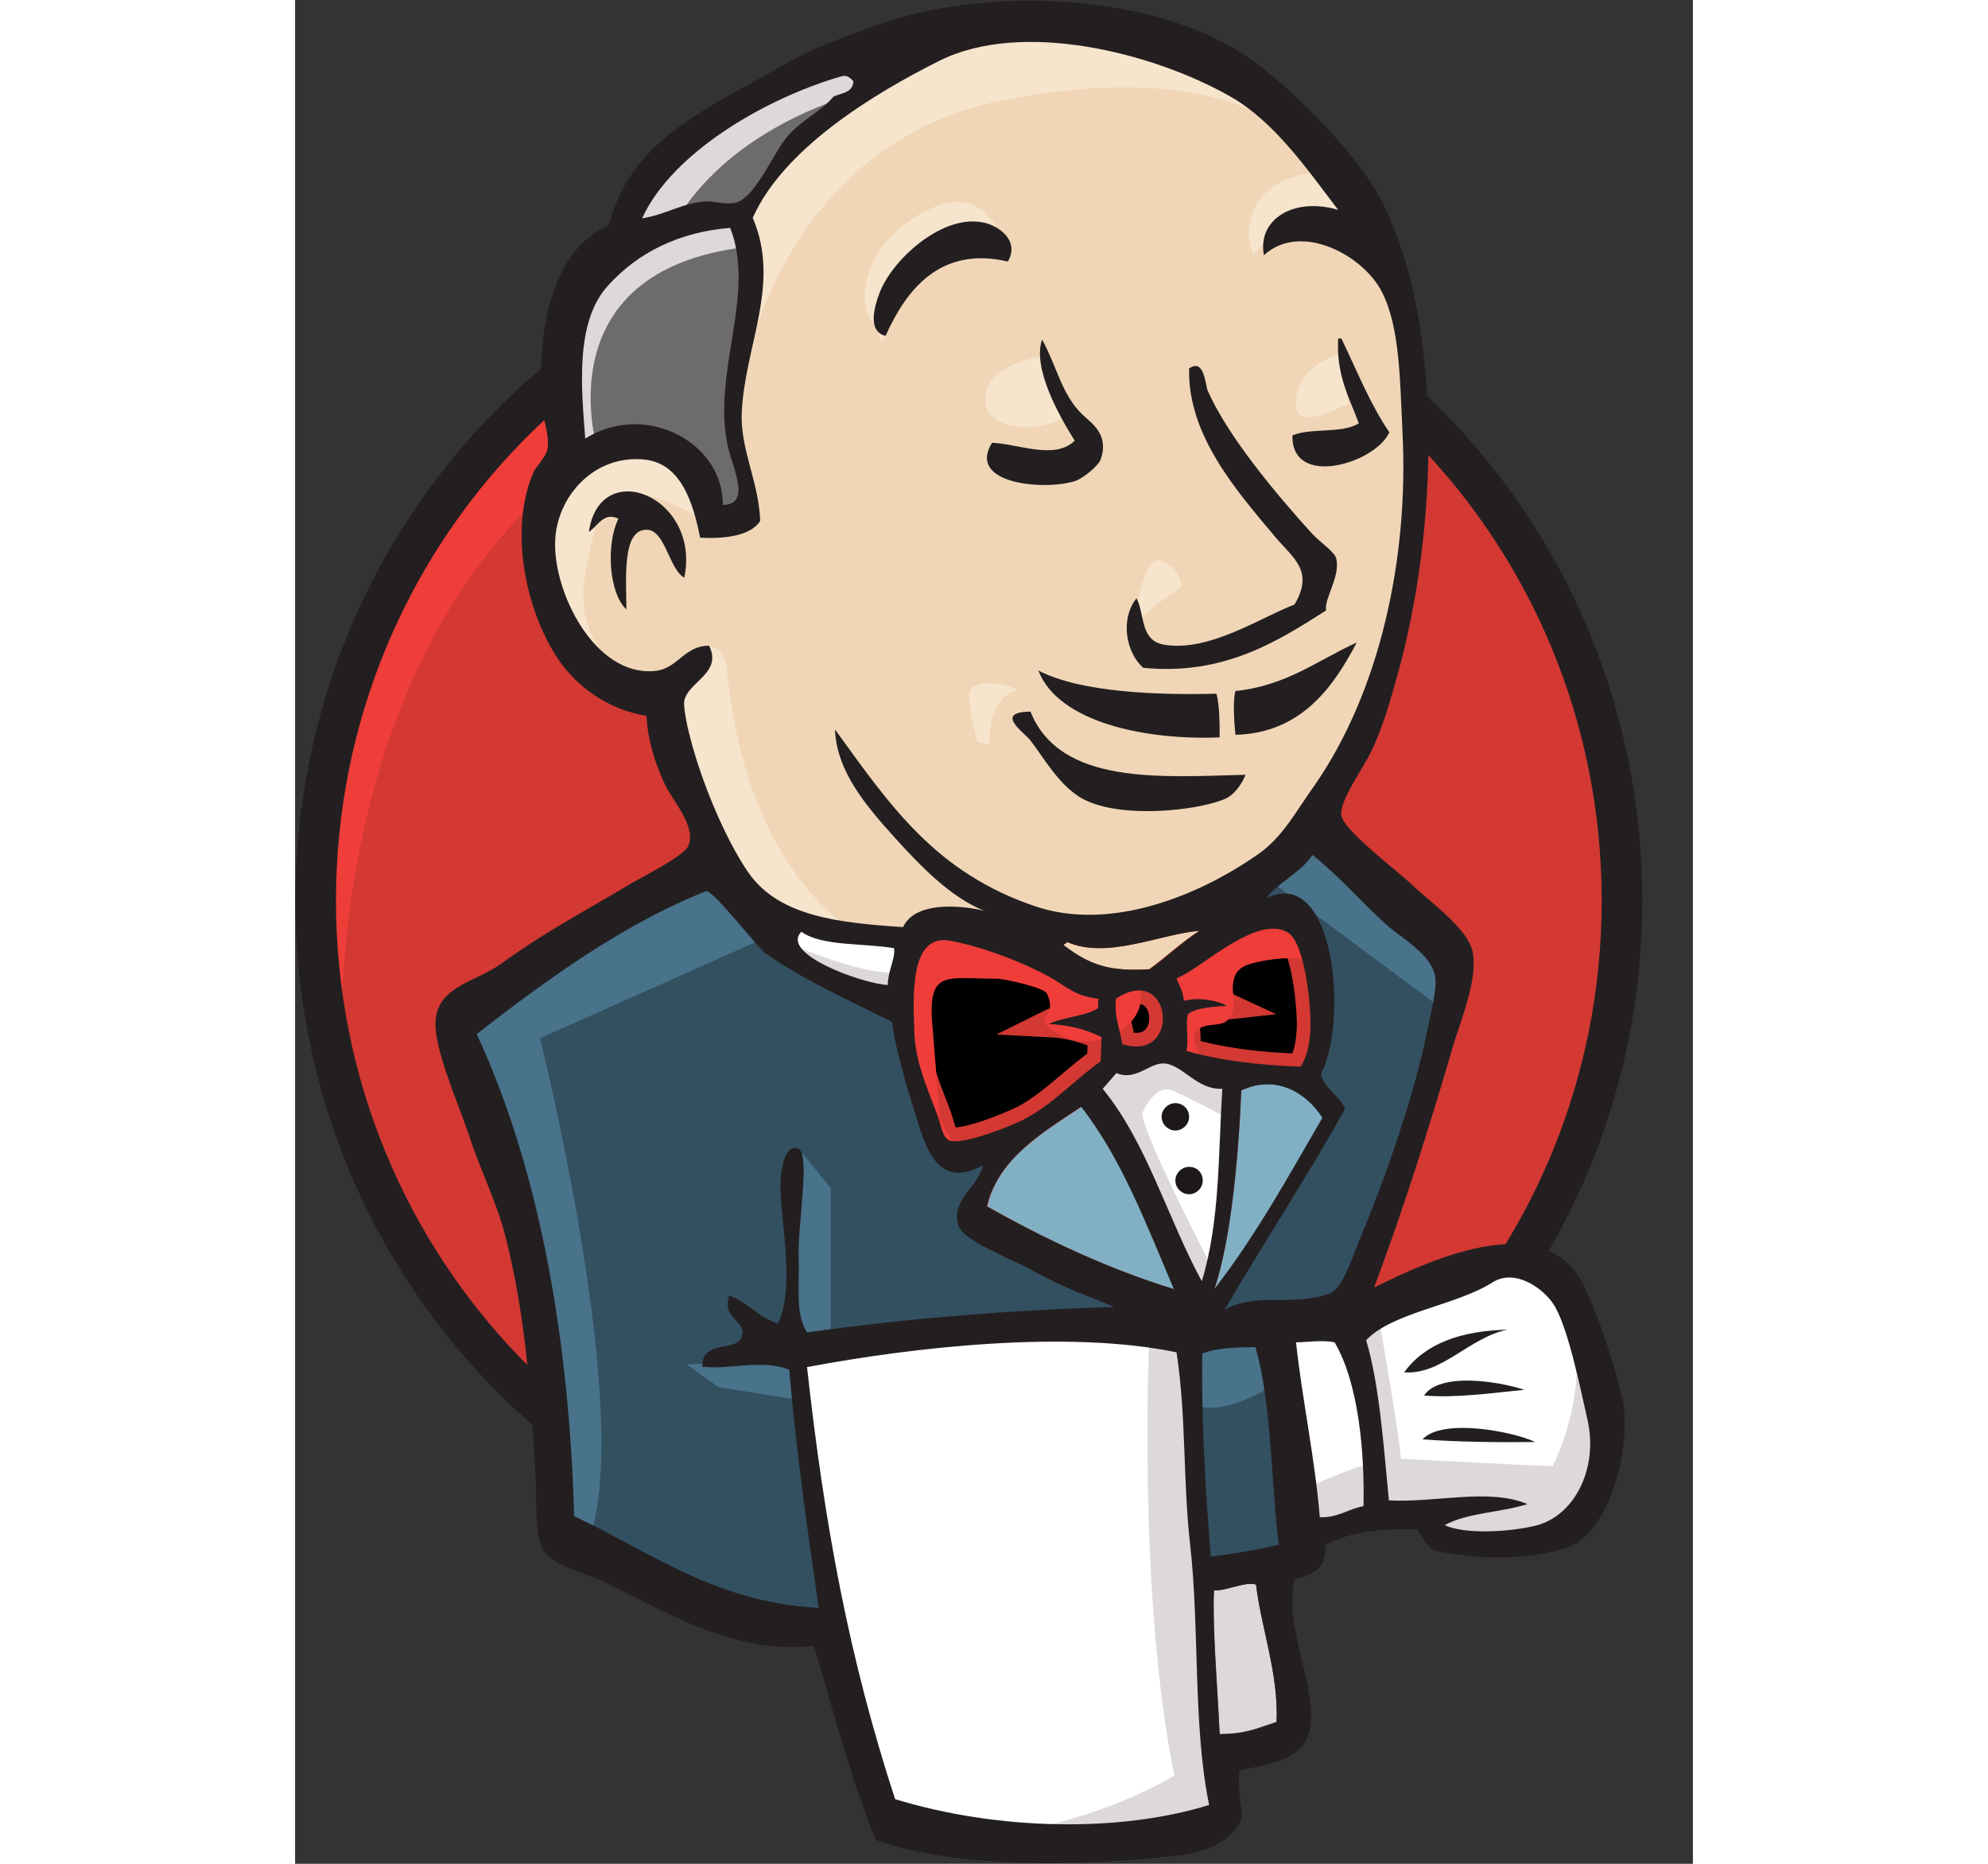
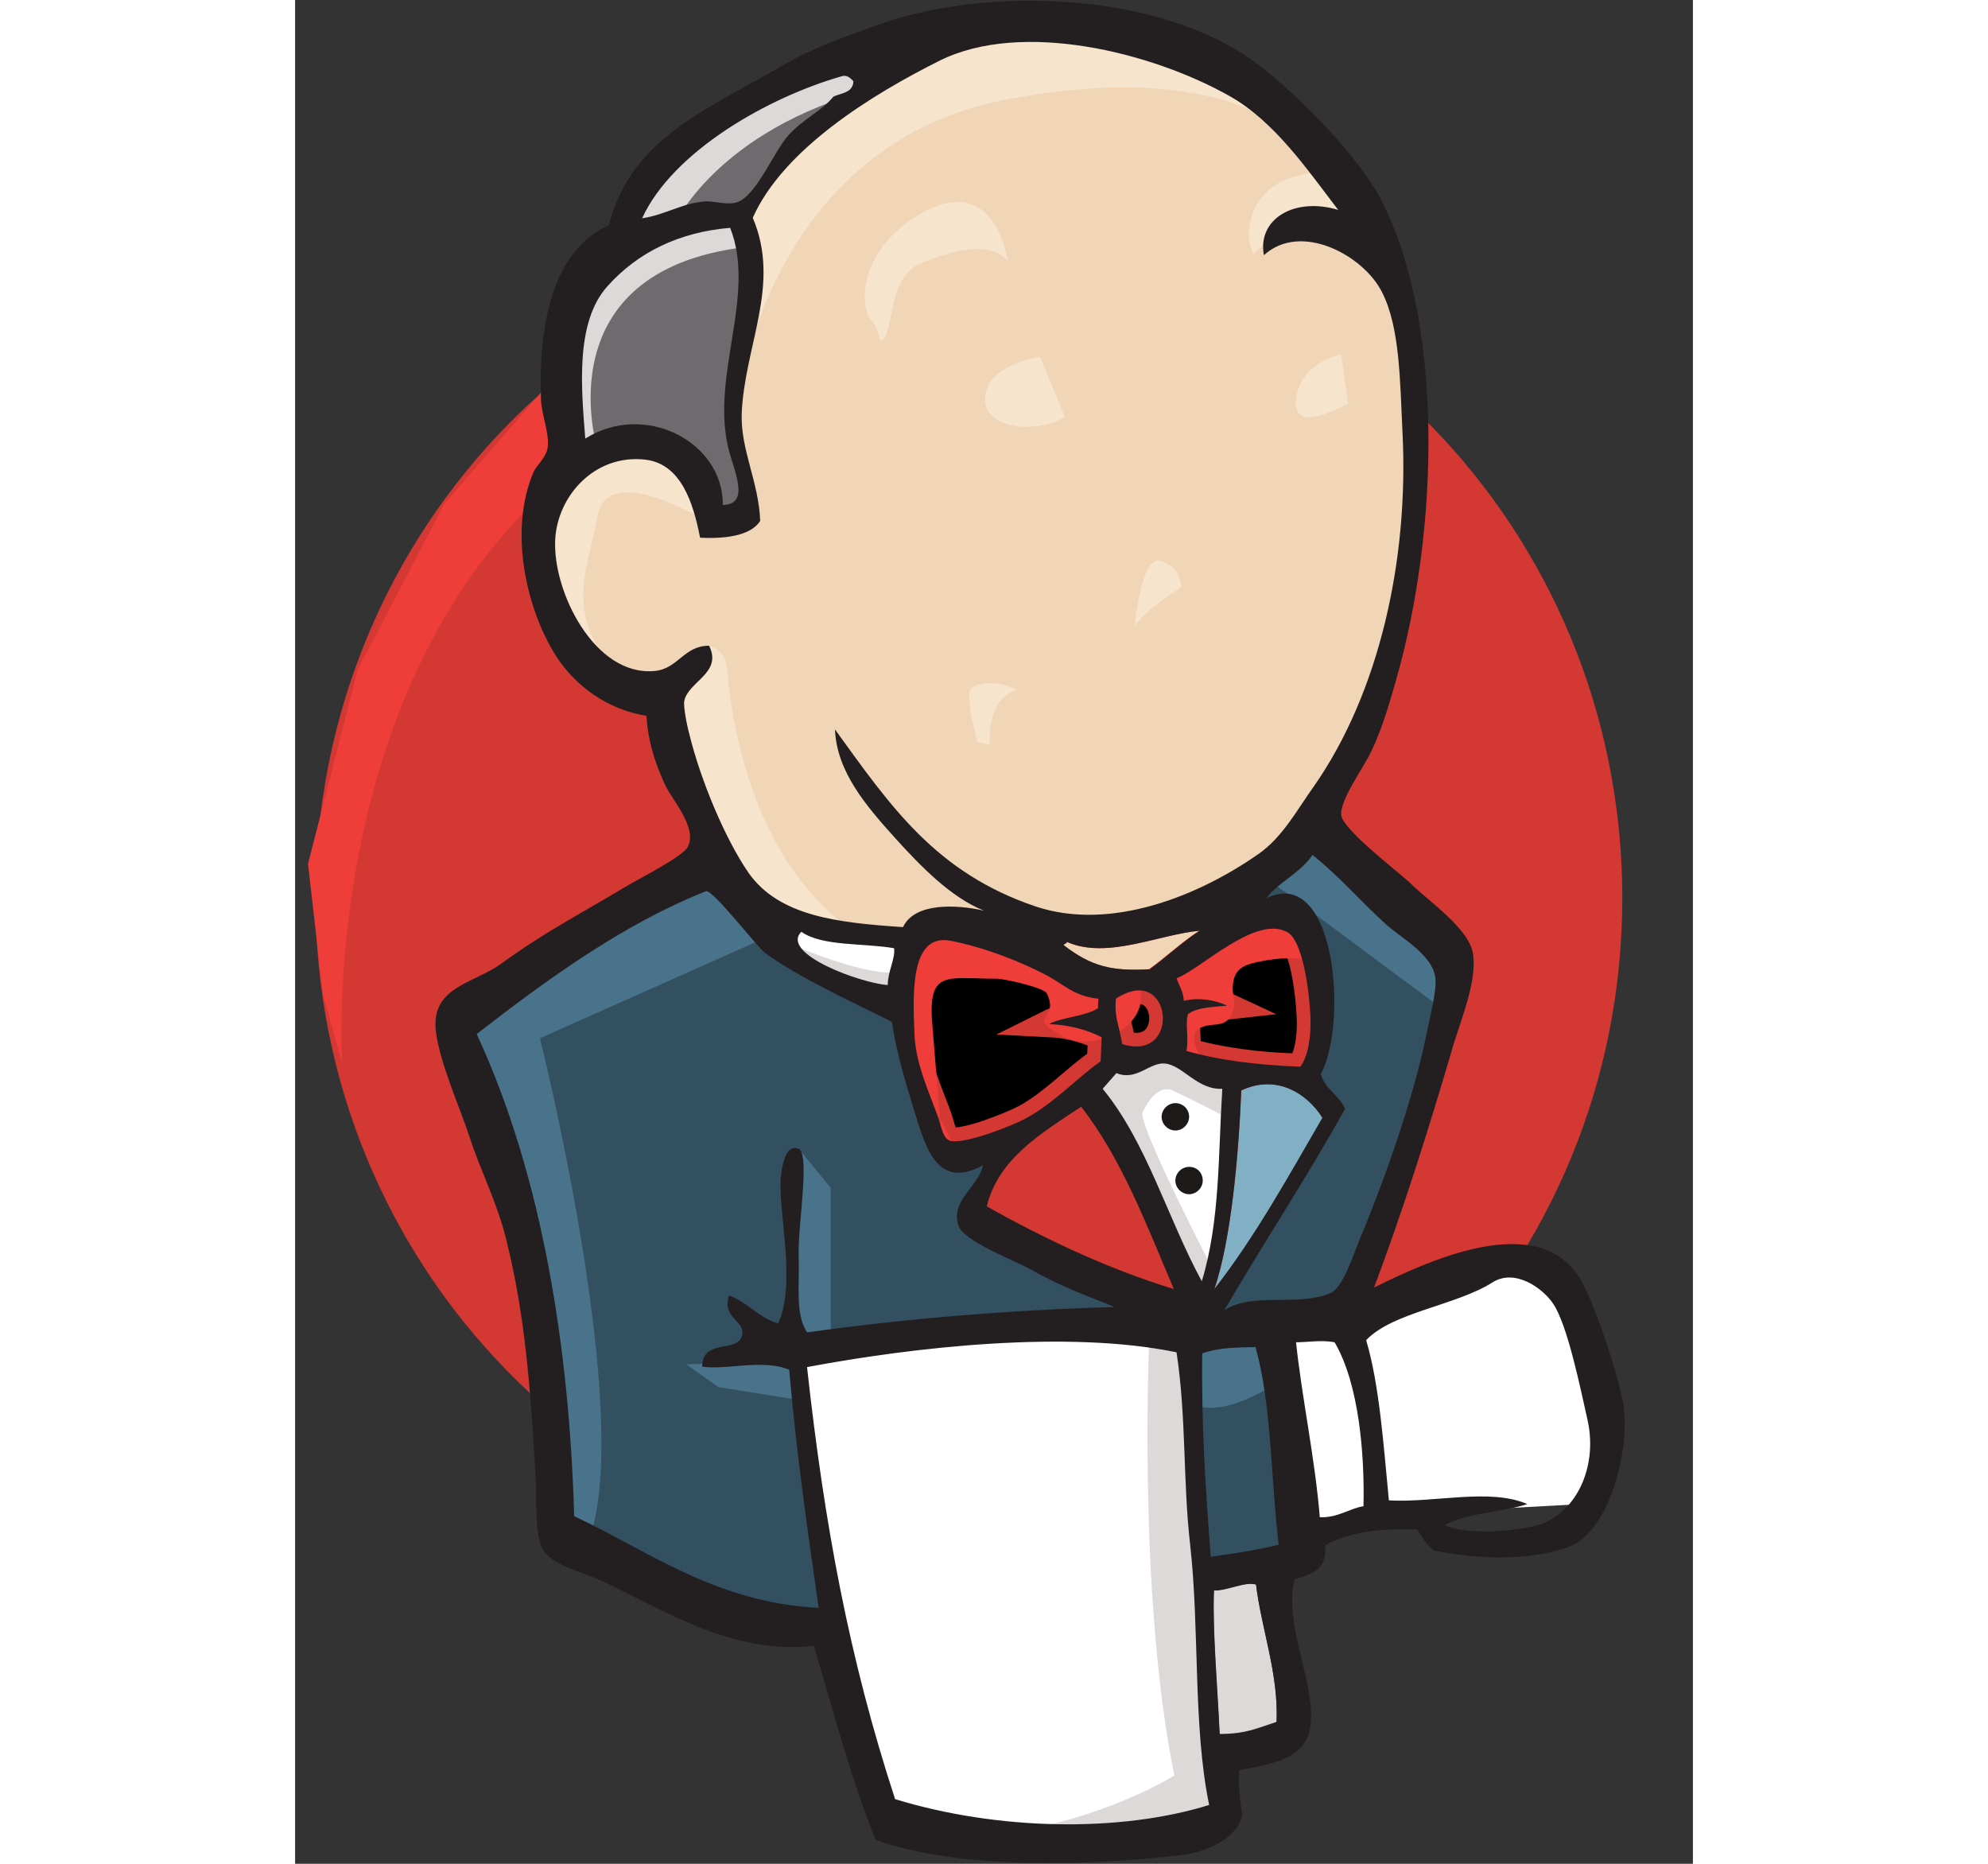
<svg xmlns="http://www.w3.org/2000/svg" width="1.2em" height="18" viewBox="0 0 12 16" fill="none" class="flex-shrink-0">
  <rect x="0" y="0" width="12" height="16" fill="#333333" stroke="none" />
  <g clip-path="url(#uicons-77pxhl70sy)">
    <path d="M11.394 7.71C11.394 10.876 8.883 13.446 5.784 13.446C2.685 13.446 0.175 10.876 0.175 7.71C0.175 4.543 2.686 1.974 5.784 1.974C8.883 1.974 11.394 4.543 11.394 7.71" fill="#D33833" />
    <path d="M0.405 9.131C0.405 9.131 -0.002 3.15 5.513 2.978L5.128 2.336L2.138 3.34L1.283 4.322L0.537 5.751L0.111 7.416L0.238 8.529" fill="#EF3D3A" />
-     <path d="M1.944 3.797C0.962 4.805 0.351 6.194 0.351 7.732C0.351 9.27 0.962 10.659 1.944 11.668C2.93 12.677 4.282 13.297 5.784 13.297C7.286 13.297 8.639 12.677 9.625 11.668C10.607 10.659 11.217 9.27 11.217 7.732C11.217 6.194 10.607 4.805 9.625 3.797C8.639 2.792 7.286 2.168 5.784 2.168C4.287 2.168 2.93 2.788 1.944 3.797ZM1.695 11.908C0.65 10.84 0.003 9.361 0.003 7.732C0.003 6.104 0.65 4.625 1.695 3.552C2.74 2.485 4.187 1.82 5.784 1.82C7.381 1.82 8.829 2.485 9.874 3.552C10.919 4.62 11.566 6.099 11.566 7.732C11.566 9.361 10.919 10.84 9.874 11.908C8.829 12.98 7.381 13.64 5.784 13.64C4.187 13.64 2.74 12.98 1.695 11.908Z" fill="#231F20" />
    <path d="M8.145 7.741L7.29 7.868L6.137 7.999L5.39 8.017L4.662 7.995L4.106 7.823L3.612 7.289L3.228 6.199L3.142 5.964L2.631 5.792L2.332 5.299L2.12 4.593L2.355 3.973L2.911 3.779L3.359 3.991L3.572 4.462L3.83 4.421L3.916 4.312L3.83 3.819L3.807 3.2L3.934 2.345L3.929 1.856L4.318 1.232L5.001 0.739L6.196 0.228L7.521 0.422L8.675 1.254L9.208 2.109L9.552 2.729L9.638 4.267L9.38 5.593L8.91 6.769L8.466 7.398" fill="#F0D6B7" />
    <path d="M7.422 11.438L4.368 11.564V12.075L4.626 13.871L4.499 14.021L2.364 13.292L2.215 13.034L2.002 10.619L1.5 9.171L1.392 8.827L3.102 7.651L3.635 7.438L4.106 8.017L4.513 8.379L4.983 8.529L5.196 8.592L5.454 9.705L5.648 9.94L6.142 9.768L5.798 10.433L7.652 11.311L7.422 11.437" fill="#335061" />
    <path d="M2.355 3.982L2.911 3.788L3.359 4L3.572 4.471L3.83 4.43L3.893 4.172L3.766 3.679L3.893 2.503L3.784 1.861L4.169 1.413L5.001 0.752L4.766 0.431L3.59 1.01L3.097 1.395L2.821 1.992L2.396 2.571L2.269 3.254L2.355 3.982Z" fill="#6D6B6D" />
    <path d="M3.233 1.974C3.233 1.974 3.554 1.182 4.834 0.797C6.114 0.413 4.897 0.521 4.897 0.521L3.508 1.055L2.975 1.589L2.74 2.014L3.233 1.974ZM2.59 3.833C2.59 3.833 2.142 2.335 3.852 2.123L3.789 1.865L2.613 2.141L2.269 3.254L2.355 3.982L2.59 3.833Z" fill="#DCD9D8" />
    <path d="M3.273 5.819L3.554 5.548C3.554 5.548 3.68 5.561 3.703 5.71C3.726 5.86 3.789 7.208 4.707 7.932C4.793 7.999 4.024 7.823 4.024 7.823L3.341 6.755M7.204 5.412C7.204 5.412 7.254 4.765 7.431 4.815C7.607 4.864 7.607 5.041 7.607 5.041C7.607 5.041 7.182 5.312 7.204 5.412ZM8.978 3.041C8.978 3.041 8.625 3.114 8.593 3.426C8.561 3.738 8.978 3.489 9.041 3.467M6.395 3.064C6.395 3.064 5.924 3.127 5.924 3.426C5.924 3.724 6.458 3.702 6.607 3.575M3.49 4.453C3.49 4.453 2.681 3.96 2.595 4.43C2.509 4.901 2.319 5.24 2.721 5.733L2.445 5.647L2.188 4.987L2.102 4.344L2.595 3.833L3.151 3.874L3.472 4.132L3.49 4.453M3.875 3.105C3.875 3.105 4.237 1.223 6.073 0.861C7.584 0.562 8.38 0.924 8.679 1.268C8.679 1.268 7.331 -0.333 6.051 0.155C4.771 0.648 3.83 1.544 3.852 2.119C3.888 3.105 3.875 3.105 3.875 3.105M8.828 1.481C8.828 1.481 8.209 1.458 8.186 2.014C8.186 2.014 8.186 2.1 8.227 2.186C8.227 2.186 8.72 1.63 9.018 1.929" fill="#F7E4CD" />
    <path d="M6.119 2.245C6.119 2.245 6.01 1.395 5.287 1.888C4.816 2.209 4.861 2.657 4.943 2.743C5.029 2.829 5.006 3 5.069 2.883C5.133 2.765 5.115 2.381 5.35 2.272C5.581 2.164 5.97 2.046 6.119 2.245Z" fill="#F7E4CD" />
    <path d="M4.11 8.018L2.102 8.913C2.102 8.913 2.934 12.225 2.509 13.252L2.21 13.143L2.188 11.881L1.631 9.492L1.396 8.832L3.49 7.42L4.11 8.018M4.314 9.85L4.599 10.198V11.478H4.26C4.26 11.478 4.219 10.583 4.219 10.474C4.219 10.365 4.26 9.981 4.26 9.981M4.323 11.673L3.359 11.713L3.635 11.908L4.318 12.017" fill="#49728B" />
    <path d="M7.612 11.46L8.403 11.438L8.598 13.401L7.788 13.509L7.612 11.46" fill="#335061" />
    <path d="M7.824 11.46L9.018 11.397C9.018 11.397 9.512 10.158 9.512 10.094C9.512 10.031 9.937 8.298 9.937 8.298L8.973 7.294L8.779 7.122L8.268 7.633V9.619L7.824 11.46Z" fill="#335061" />
    <path d="M8.358 11.311L7.612 11.46L7.72 12.057C7.996 12.184 8.467 11.845 8.467 11.845M8.381 7.57L9.878 8.683L9.919 8.171L8.788 7.126L8.381 7.57" fill="#49728B" />
    <path d="M5.065 15.667L4.622 13.871L4.4 12.546L4.364 11.564L6.368 11.456H7.612L7.499 13.699L7.693 15.432L7.671 15.753L6.047 15.88L5.065 15.667Z" fill="white" />
    <path d="M7.335 11.437C7.335 11.437 7.227 13.658 7.548 15.242C7.548 15.242 6.906 15.649 5.969 15.753L7.765 15.69L7.978 15.563L7.72 12.062L7.652 11.31" fill="#DCD9D8" />
    <path d="M8.63 13.233L9.462 12.998L11.041 12.912L11.276 12.184L10.851 10.922L10.358 10.858L9.675 11.071L9.023 11.392L8.675 11.329L8.403 11.437" fill="white" />
-     <path d="M8.616 12.804C8.616 12.804 9.172 12.546 9.258 12.568L9.023 11.392L9.299 11.284C9.299 11.284 9.493 12.397 9.493 12.523C9.493 12.523 10.688 12.586 10.796 12.586C10.796 12.586 11.054 12.093 10.991 11.582L11.226 12.265L11.249 12.65L10.905 13.161L10.52 13.247L9.878 13.224L9.665 12.948L8.919 13.057L8.684 13.143" fill="#DCD9D8" />
    <path d="M7.775 11.288L7.304 10.094L6.811 9.388C6.811 9.388 6.92 9.09 7.069 9.09H7.562L8.033 9.262L7.992 10.053L7.775 11.288Z" fill="white" />
    <path d="M7.87 10.881C7.87 10.881 7.272 9.728 7.272 9.556C7.272 9.556 7.381 9.298 7.53 9.361C7.68 9.425 8.001 9.596 8.001 9.596V9.189L7.272 9.04L6.779 9.103L7.612 11.076L7.784 11.098" fill="#DCD9D8" />
    <path d="M5.255 8.063L4.662 8L4.105 7.828V8.022L4.377 8.321L5.232 8.705" fill="white" />
    <path d="M4.301 8.126C4.301 8.126 4.961 8.402 5.178 8.339L5.201 8.596L4.604 8.47L4.242 8.212L4.301 8.126Z" fill="#DCD9D8" />
    <path d="M8.63 9.162C8.268 9.153 7.937 9.108 7.652 9.026C7.67 8.909 7.634 8.796 7.666 8.71C7.747 8.651 7.879 8.651 8.001 8.637C7.897 8.588 7.747 8.565 7.63 8.597C7.625 8.515 7.589 8.465 7.566 8.402C7.77 8.33 8.25 7.855 8.521 8.008C8.652 8.085 8.706 8.511 8.715 8.723C8.725 8.895 8.697 9.067 8.63 9.162Z" fill="#D33833" />
    <path d="M8.63 9.162C8.268 9.153 7.937 9.108 7.652 9.026C7.67 8.909 7.634 8.796 7.666 8.71C7.747 8.651 7.879 8.651 8.001 8.637C7.897 8.588 7.747 8.565 7.63 8.597C7.625 8.515 7.589 8.465 7.566 8.402C7.77 8.33 8.25 7.855 8.521 8.008C8.652 8.085 8.706 8.511 8.715 8.723C8.725 8.895 8.697 9.067 8.63 9.162Z" fill="black" stroke="#D33833" stroke-width="0.234" />
    <path d="M6.897 8.569C6.897 8.596 6.897 8.623 6.892 8.651C6.779 8.723 6.598 8.723 6.472 8.786C6.653 8.795 6.797 8.841 6.924 8.899C6.919 8.967 6.919 9.04 6.915 9.108C6.707 9.248 6.517 9.46 6.273 9.596C6.155 9.659 5.752 9.822 5.63 9.791C5.562 9.773 5.553 9.687 5.526 9.605C5.467 9.433 5.332 9.153 5.318 8.89C5.304 8.56 5.268 8.004 5.626 8.072C5.915 8.126 6.25 8.257 6.472 8.379C6.612 8.461 6.689 8.551 6.897 8.569Z" fill="#D33833" />
    <path d="M6.897 8.569C6.897 8.596 6.897 8.623 6.892 8.651C6.779 8.723 6.598 8.723 6.472 8.786C6.653 8.795 6.797 8.841 6.924 8.899C6.919 8.967 6.919 9.04 6.915 9.108C6.707 9.248 6.517 9.46 6.273 9.596C6.155 9.659 5.752 9.822 5.63 9.791C5.562 9.773 5.553 9.687 5.526 9.605C5.467 9.433 5.332 9.153 5.318 8.89C5.304 8.56 5.268 8.004 5.626 8.072C5.915 8.126 6.25 8.257 6.472 8.379C6.612 8.461 6.689 8.551 6.897 8.569Z" fill="black" stroke="#D33833" stroke-width="0.234" />
    <path d="M7.1 8.963C7.069 8.782 7.032 8.732 7.046 8.574C7.53 8.253 7.616 9.126 7.1 8.963" fill="#D33833" />
    <path d="M7.1 8.963C7.069 8.782 7.032 8.732 7.046 8.574C7.53 8.253 7.616 9.126 7.1 8.963H7.1Z" fill="black" stroke="#D33833" stroke-width="0.234" />
    <path d="M7.797 9.108C7.797 9.108 7.648 8.895 7.756 8.832C7.865 8.768 7.969 8.832 8.032 8.723C8.096 8.614 8.032 8.551 8.055 8.424C8.077 8.298 8.181 8.275 8.29 8.253C8.399 8.23 8.697 8.189 8.738 8.293L8.611 7.909L8.353 7.823L7.544 8.293L7.503 8.528V8.999M5.553 9.813C5.526 9.478 5.499 9.148 5.472 8.813C5.427 8.316 5.589 8.402 6.024 8.402C6.092 8.402 6.431 8.479 6.453 8.528C6.571 8.768 6.259 8.714 6.589 8.895C6.865 9.044 7.358 8.804 7.245 8.465C7.182 8.388 6.919 8.443 6.824 8.393L6.322 8.135C6.11 8.026 5.621 7.863 5.395 8.017C4.82 8.406 5.431 9.383 5.635 9.791" fill="#EF3D3A" />
-     <path d="M6.119 2.245C5.535 2.11 5.246 2.49 5.069 2.883C4.911 2.847 4.974 2.63 5.015 2.521C5.119 2.236 5.54 1.852 5.884 1.906C6.028 1.924 6.227 2.06 6.119 2.245ZM8.955 2.906H8.982C9.114 3.177 9.227 3.467 9.394 3.711C9.281 3.973 8.553 4.2 8.562 3.738C8.72 3.67 8.991 3.725 9.132 3.634C9.05 3.412 8.937 3.222 8.955 2.906M6.413 2.915C6.54 3.146 6.58 3.385 6.757 3.557C6.838 3.634 6.992 3.729 6.915 3.946C6.897 3.996 6.766 4.109 6.689 4.132C6.413 4.213 5.766 4.15 5.983 3.801C6.214 3.811 6.521 3.951 6.693 3.783C6.562 3.575 6.327 3.159 6.413 2.915ZM8.851 5.24C8.435 5.507 7.969 5.801 7.281 5.733C7.137 5.606 7.078 5.321 7.223 5.136C7.295 5.263 7.25 5.498 7.458 5.534C7.847 5.602 8.299 5.294 8.58 5.19C8.752 4.896 8.566 4.792 8.408 4.602C8.087 4.218 7.661 3.738 7.675 3.164C7.806 3.069 7.815 3.308 7.833 3.349C8.001 3.738 8.421 4.24 8.725 4.575C8.801 4.657 8.924 4.738 8.937 4.792C8.978 4.946 8.833 5.136 8.851 5.24M3.341 4.96C3.21 4.883 3.178 4.557 3.025 4.548C2.803 4.534 2.844 4.973 2.844 5.231C2.694 5.095 2.667 4.67 2.776 4.453C2.649 4.39 2.595 4.521 2.522 4.566C2.617 3.91 3.486 4.263 3.341 4.96M9.114 5.516C8.919 5.887 8.643 6.294 8.073 6.308C8.06 6.19 8.05 6.005 8.073 5.932C8.512 5.887 8.783 5.665 9.114 5.516ZM6.381 5.756C6.743 5.946 7.413 5.968 7.91 5.955C7.937 6.063 7.937 6.199 7.937 6.33C7.3 6.357 6.549 6.199 6.381 5.756ZM6.313 6.109C6.567 6.742 7.431 6.67 8.159 6.651C8.127 6.733 8.06 6.832 7.969 6.864C7.734 6.959 7.091 7.031 6.766 6.86C6.562 6.751 6.426 6.502 6.313 6.357C6.264 6.29 5.992 6.113 6.313 6.109Z" fill="#231F20" />
    <path d="M8.819 9.596C8.525 10.103 8.24 10.623 7.892 11.066C8.037 10.637 8.1 9.913 8.123 9.361C8.43 9.216 8.693 9.393 8.819 9.596" fill="#81B0C4" />
-     <path d="M10.407 11.415C10.077 11.483 9.846 11.804 9.521 11.781C9.701 11.533 10.009 11.424 10.407 11.415ZM10.552 11.931C10.28 11.958 9.964 12.003 9.692 11.98C9.824 11.781 10.321 11.854 10.552 11.931ZM10.647 12.379C10.344 12.383 9.968 12.379 9.679 12.356C9.851 12.171 10.452 12.288 10.647 12.379Z" fill="#231F20" />
    <path d="M8.249 13.6C8.295 13.98 8.444 14.365 8.426 14.781C8.259 14.835 8.164 14.885 7.937 14.885C7.924 14.532 7.874 13.989 7.888 13.65C7.996 13.659 8.159 13.573 8.249 13.6Z" fill="#DCD9D8" />
    <path d="M7.761 7.99C7.607 8.09 7.48 8.212 7.331 8.32C7.005 8.339 6.829 8.298 6.594 8.112C6.598 8.099 6.621 8.103 6.621 8.085C6.969 8.239 7.413 8.022 7.761 7.99" fill="#F0D6B7" />
-     <path d="M5.942 10.356C6.037 9.945 6.413 9.728 6.752 9.501C7.1 9.945 7.313 10.515 7.548 11.067C6.992 10.899 6.426 10.632 5.942 10.356Z" fill="#81B0C4" />
    <path d="M7.888 13.654C7.874 13.993 7.919 14.532 7.937 14.889C8.164 14.889 8.259 14.839 8.426 14.785C8.444 14.369 8.295 13.984 8.25 13.604C8.159 13.573 7.996 13.659 7.888 13.654ZM4.395 11.736C4.545 13.098 4.757 14.238 5.151 15.445C6.024 15.712 7.073 15.735 7.847 15.495C7.707 14.817 7.766 13.989 7.684 13.261C7.621 12.713 7.652 12.166 7.567 11.609C6.63 11.415 5.309 11.564 4.395 11.736ZM7.788 11.618C7.779 12.202 7.815 12.781 7.861 13.364C8.087 13.333 8.236 13.31 8.444 13.261C8.376 12.7 8.385 12.062 8.245 11.564C8.087 11.569 7.947 11.564 7.788 11.618V11.618ZM8.924 11.523C8.815 11.501 8.693 11.523 8.593 11.523C8.643 11.998 8.756 12.523 8.797 13.025C8.955 13.03 9.041 12.953 9.172 12.93C9.182 12.492 9.136 11.885 8.924 11.523ZM10.647 13.098C10.982 13.016 11.19 12.609 11.095 12.188C11.032 11.908 10.923 11.374 10.801 11.193C10.715 11.062 10.475 10.886 10.281 11.008C9.969 11.207 9.421 11.265 9.195 11.505C9.308 11.885 9.344 12.401 9.39 12.88C9.779 12.903 10.254 12.772 10.579 12.912C10.353 12.985 10.064 12.985 9.869 13.093C10.032 13.17 10.403 13.156 10.647 13.098V13.098ZM7.544 11.066C7.309 10.515 7.096 9.945 6.748 9.501C6.408 9.727 6.038 9.945 5.938 10.356C6.427 10.632 6.992 10.899 7.544 11.066ZM8.123 9.361C8.1 9.913 8.037 10.637 7.892 11.066C8.241 10.619 8.526 10.103 8.82 9.596C8.693 9.393 8.431 9.216 8.123 9.361L8.123 9.361ZM7.467 9.13C7.336 9.117 7.223 9.284 7.051 9.212C7.01 9.257 6.974 9.302 6.933 9.347C7.313 9.809 7.49 10.46 7.784 10.999C7.942 10.479 7.924 9.913 7.96 9.347C7.743 9.357 7.621 9.144 7.467 9.13V9.13ZM7.046 8.574C7.033 8.732 7.069 8.782 7.101 8.963C7.616 9.126 7.53 8.253 7.046 8.574ZM6.472 8.384C6.25 8.262 5.915 8.131 5.626 8.076C5.269 8.008 5.305 8.565 5.318 8.895C5.332 9.157 5.468 9.433 5.526 9.61C5.553 9.691 5.563 9.777 5.63 9.795C5.753 9.822 6.16 9.664 6.273 9.601C6.517 9.47 6.707 9.257 6.915 9.112C6.92 9.044 6.92 8.972 6.924 8.904C6.798 8.841 6.657 8.8 6.472 8.791C6.594 8.728 6.779 8.728 6.893 8.655C6.893 8.628 6.893 8.601 6.897 8.574C6.689 8.551 6.612 8.461 6.472 8.384ZM4.346 7.999C4.16 8.189 4.866 8.443 5.088 8.456C5.088 8.339 5.155 8.226 5.142 8.14C4.875 8.094 4.527 8.126 4.346 7.999ZM6.626 8.085C6.626 8.103 6.603 8.099 6.598 8.113C6.838 8.298 7.015 8.339 7.336 8.321C7.481 8.217 7.612 8.09 7.766 7.99C7.413 8.022 6.969 8.239 6.626 8.085H6.626ZM8.716 8.719C8.707 8.511 8.652 8.081 8.521 8.004C8.25 7.846 7.77 8.325 7.567 8.398C7.589 8.461 7.625 8.511 7.63 8.592C7.752 8.56 7.897 8.583 8.001 8.633C7.879 8.646 7.748 8.646 7.666 8.705C7.639 8.791 7.675 8.904 7.652 9.022C7.937 9.103 8.268 9.144 8.63 9.157C8.697 9.067 8.725 8.895 8.716 8.719ZM4.034 8.18C3.975 8.14 3.581 7.628 3.527 7.651C2.817 7.932 2.152 8.416 1.559 8.877C2.124 10.094 2.355 11.582 2.396 13.016C3.043 13.319 3.613 13.758 4.495 13.803C4.391 13.084 4.3 12.437 4.242 11.759C4.02 11.664 3.703 11.763 3.495 11.732C3.495 11.483 3.812 11.623 3.839 11.456C3.857 11.329 3.663 11.32 3.726 11.121C3.889 11.18 3.975 11.311 4.147 11.361C4.305 11.017 4.147 10.406 4.169 10.117C4.174 10.062 4.196 9.818 4.318 9.859C4.427 9.895 4.314 10.515 4.323 10.786C4.332 11.039 4.291 11.279 4.395 11.438C5.246 11.32 6.11 11.247 7.033 11.22C6.829 11.134 6.589 11.053 6.327 10.904C6.182 10.822 5.734 10.655 5.694 10.519C5.626 10.302 5.866 10.189 5.906 10.003C5.477 10.239 5.395 9.777 5.291 9.456C5.201 9.162 5.146 8.94 5.124 8.773C4.748 8.583 4.35 8.407 4.034 8.18ZM8.34 7.71C8.933 7.425 9.041 8.782 8.806 9.221C8.842 9.352 8.964 9.402 9.014 9.519C8.684 10.112 8.318 10.664 7.978 11.247C8.227 11.089 8.589 11.22 8.883 11.103C8.992 11.062 9.068 10.813 9.15 10.614C9.376 10.071 9.611 9.384 9.715 8.868C9.738 8.75 9.806 8.492 9.788 8.388C9.761 8.198 9.507 8.058 9.376 7.945C9.136 7.728 8.987 7.543 8.734 7.339C8.639 7.488 8.422 7.588 8.34 7.71V7.71ZM2.681 2.458C2.4 2.77 2.459 3.349 2.491 3.765C3.002 3.444 3.676 3.792 3.672 4.335C3.916 4.331 3.762 4.032 3.717 3.838C3.572 3.209 3.961 2.53 3.735 1.956C3.296 1.992 2.939 2.168 2.681 2.458V2.458ZM4.698 0.653C4.061 0.834 3.242 1.3 2.979 1.874C3.183 1.843 3.323 1.743 3.522 1.729C3.599 1.725 3.699 1.761 3.785 1.739C3.957 1.693 4.106 1.304 4.237 1.159C4.364 1.019 4.518 0.956 4.622 0.829C4.689 0.798 4.789 0.798 4.793 0.698C4.766 0.666 4.735 0.644 4.698 0.653ZM8.023 0.825C7.358 0.449 6.237 0.169 5.531 0.522C4.961 0.807 4.192 1.277 3.929 1.87C4.174 2.444 3.857 2.969 3.834 3.553C3.825 3.865 3.979 4.132 3.993 4.471C3.907 4.611 3.654 4.625 3.477 4.616C3.418 4.317 3.314 3.982 3.007 3.946C2.572 3.896 2.251 4.258 2.233 4.634C2.21 5.077 2.572 5.81 3.088 5.76C3.287 5.742 3.337 5.543 3.554 5.543C3.672 5.778 3.373 5.851 3.341 6.018C3.332 6.063 3.364 6.231 3.387 6.312C3.482 6.697 3.69 7.199 3.893 7.493C4.156 7.868 4.667 7.922 5.219 7.959C5.318 7.746 5.68 7.764 5.915 7.818C5.63 7.705 5.368 7.434 5.151 7.194C4.902 6.918 4.649 6.624 4.635 6.262C5.11 6.918 5.499 7.493 6.359 7.782C7.01 7.999 7.77 7.683 8.272 7.33C8.48 7.185 8.602 6.95 8.752 6.742C9.304 5.946 9.562 4.815 9.507 3.715C9.485 3.263 9.485 2.811 9.331 2.508C9.172 2.191 8.634 1.901 8.317 2.191C8.259 1.879 8.58 1.689 8.955 1.802C8.688 1.454 8.408 1.042 8.023 0.825ZM9.263 11.053C9.783 10.795 10.751 10.361 11.072 11.053C11.195 11.311 11.335 11.741 11.394 12.007C11.48 12.378 11.299 13.165 10.914 13.288C10.575 13.396 10.181 13.392 9.774 13.31C9.724 13.27 9.675 13.202 9.634 13.129C9.344 13.12 9.068 13.143 8.842 13.265C8.865 13.482 8.72 13.514 8.58 13.559C8.48 13.962 8.783 14.486 8.711 14.848C8.661 15.111 8.34 15.151 8.105 15.197C8.096 15.341 8.114 15.464 8.132 15.586C8.078 15.785 7.838 15.898 7.607 15.925C6.852 16.015 5.707 16.056 4.984 15.794C4.78 15.296 4.622 14.695 4.454 14.129C3.749 14.206 3.174 13.826 2.636 13.573C2.45 13.487 2.192 13.437 2.12 13.288C2.052 13.143 2.079 12.867 2.061 12.609C2.02 11.944 1.98 11.302 1.808 10.623C1.731 10.316 1.591 10.049 1.496 9.755C1.405 9.483 1.251 9.144 1.211 8.872C1.152 8.47 1.532 8.447 1.772 8.271C2.147 7.999 2.441 7.85 2.848 7.606C2.97 7.533 3.332 7.353 3.373 7.267C3.454 7.099 3.233 6.864 3.174 6.733C3.079 6.525 3.029 6.348 3.016 6.145C2.676 6.09 2.414 5.887 2.26 5.661C2.002 5.281 1.821 4.579 2.048 4.05C2.066 4.009 2.152 3.923 2.165 3.86C2.192 3.734 2.115 3.566 2.111 3.43C2.088 2.738 2.229 2.141 2.694 1.933C2.884 1.178 3.563 0.929 4.201 0.553C4.441 0.413 4.703 0.323 4.974 0.223C5.947 -0.134 7.444 -0.066 8.254 0.544C8.598 0.802 9.145 1.349 9.34 1.748C9.86 2.793 9.819 4.543 9.457 5.819C9.408 5.991 9.34 6.24 9.24 6.448C9.172 6.593 8.96 6.878 8.982 7.004C9.01 7.135 9.471 7.484 9.571 7.579C9.747 7.751 10.086 7.977 10.113 8.194C10.145 8.425 10.014 8.741 9.946 8.963C9.729 9.705 9.512 10.388 9.263 11.053Z" fill="#231F20" />
    <path d="M5.802 5.914C5.83 5.878 5.983 5.819 6.2 5.923C6.2 5.923 5.943 5.964 5.965 6.393L5.857 6.371C5.861 6.375 5.748 5.986 5.802 5.914Z" fill="#F7E4CD" />
    <path d="M7.675 9.587C7.675 9.651 7.62 9.705 7.557 9.705C7.494 9.705 7.439 9.651 7.439 9.587C7.439 9.524 7.494 9.47 7.557 9.47C7.625 9.47 7.675 9.524 7.675 9.587ZM7.792 10.135C7.792 10.198 7.738 10.252 7.675 10.252C7.611 10.252 7.557 10.198 7.557 10.135C7.557 10.071 7.611 10.017 7.675 10.017C7.743 10.017 7.792 10.067 7.792 10.135Z" fill="#1D1919" />
  </g>
  <defs>
    <clipPath id="uicons-77pxhl70sy">
      <rect width="11.566" height="16" fill="white" />
    </clipPath>
  </defs>
</svg>